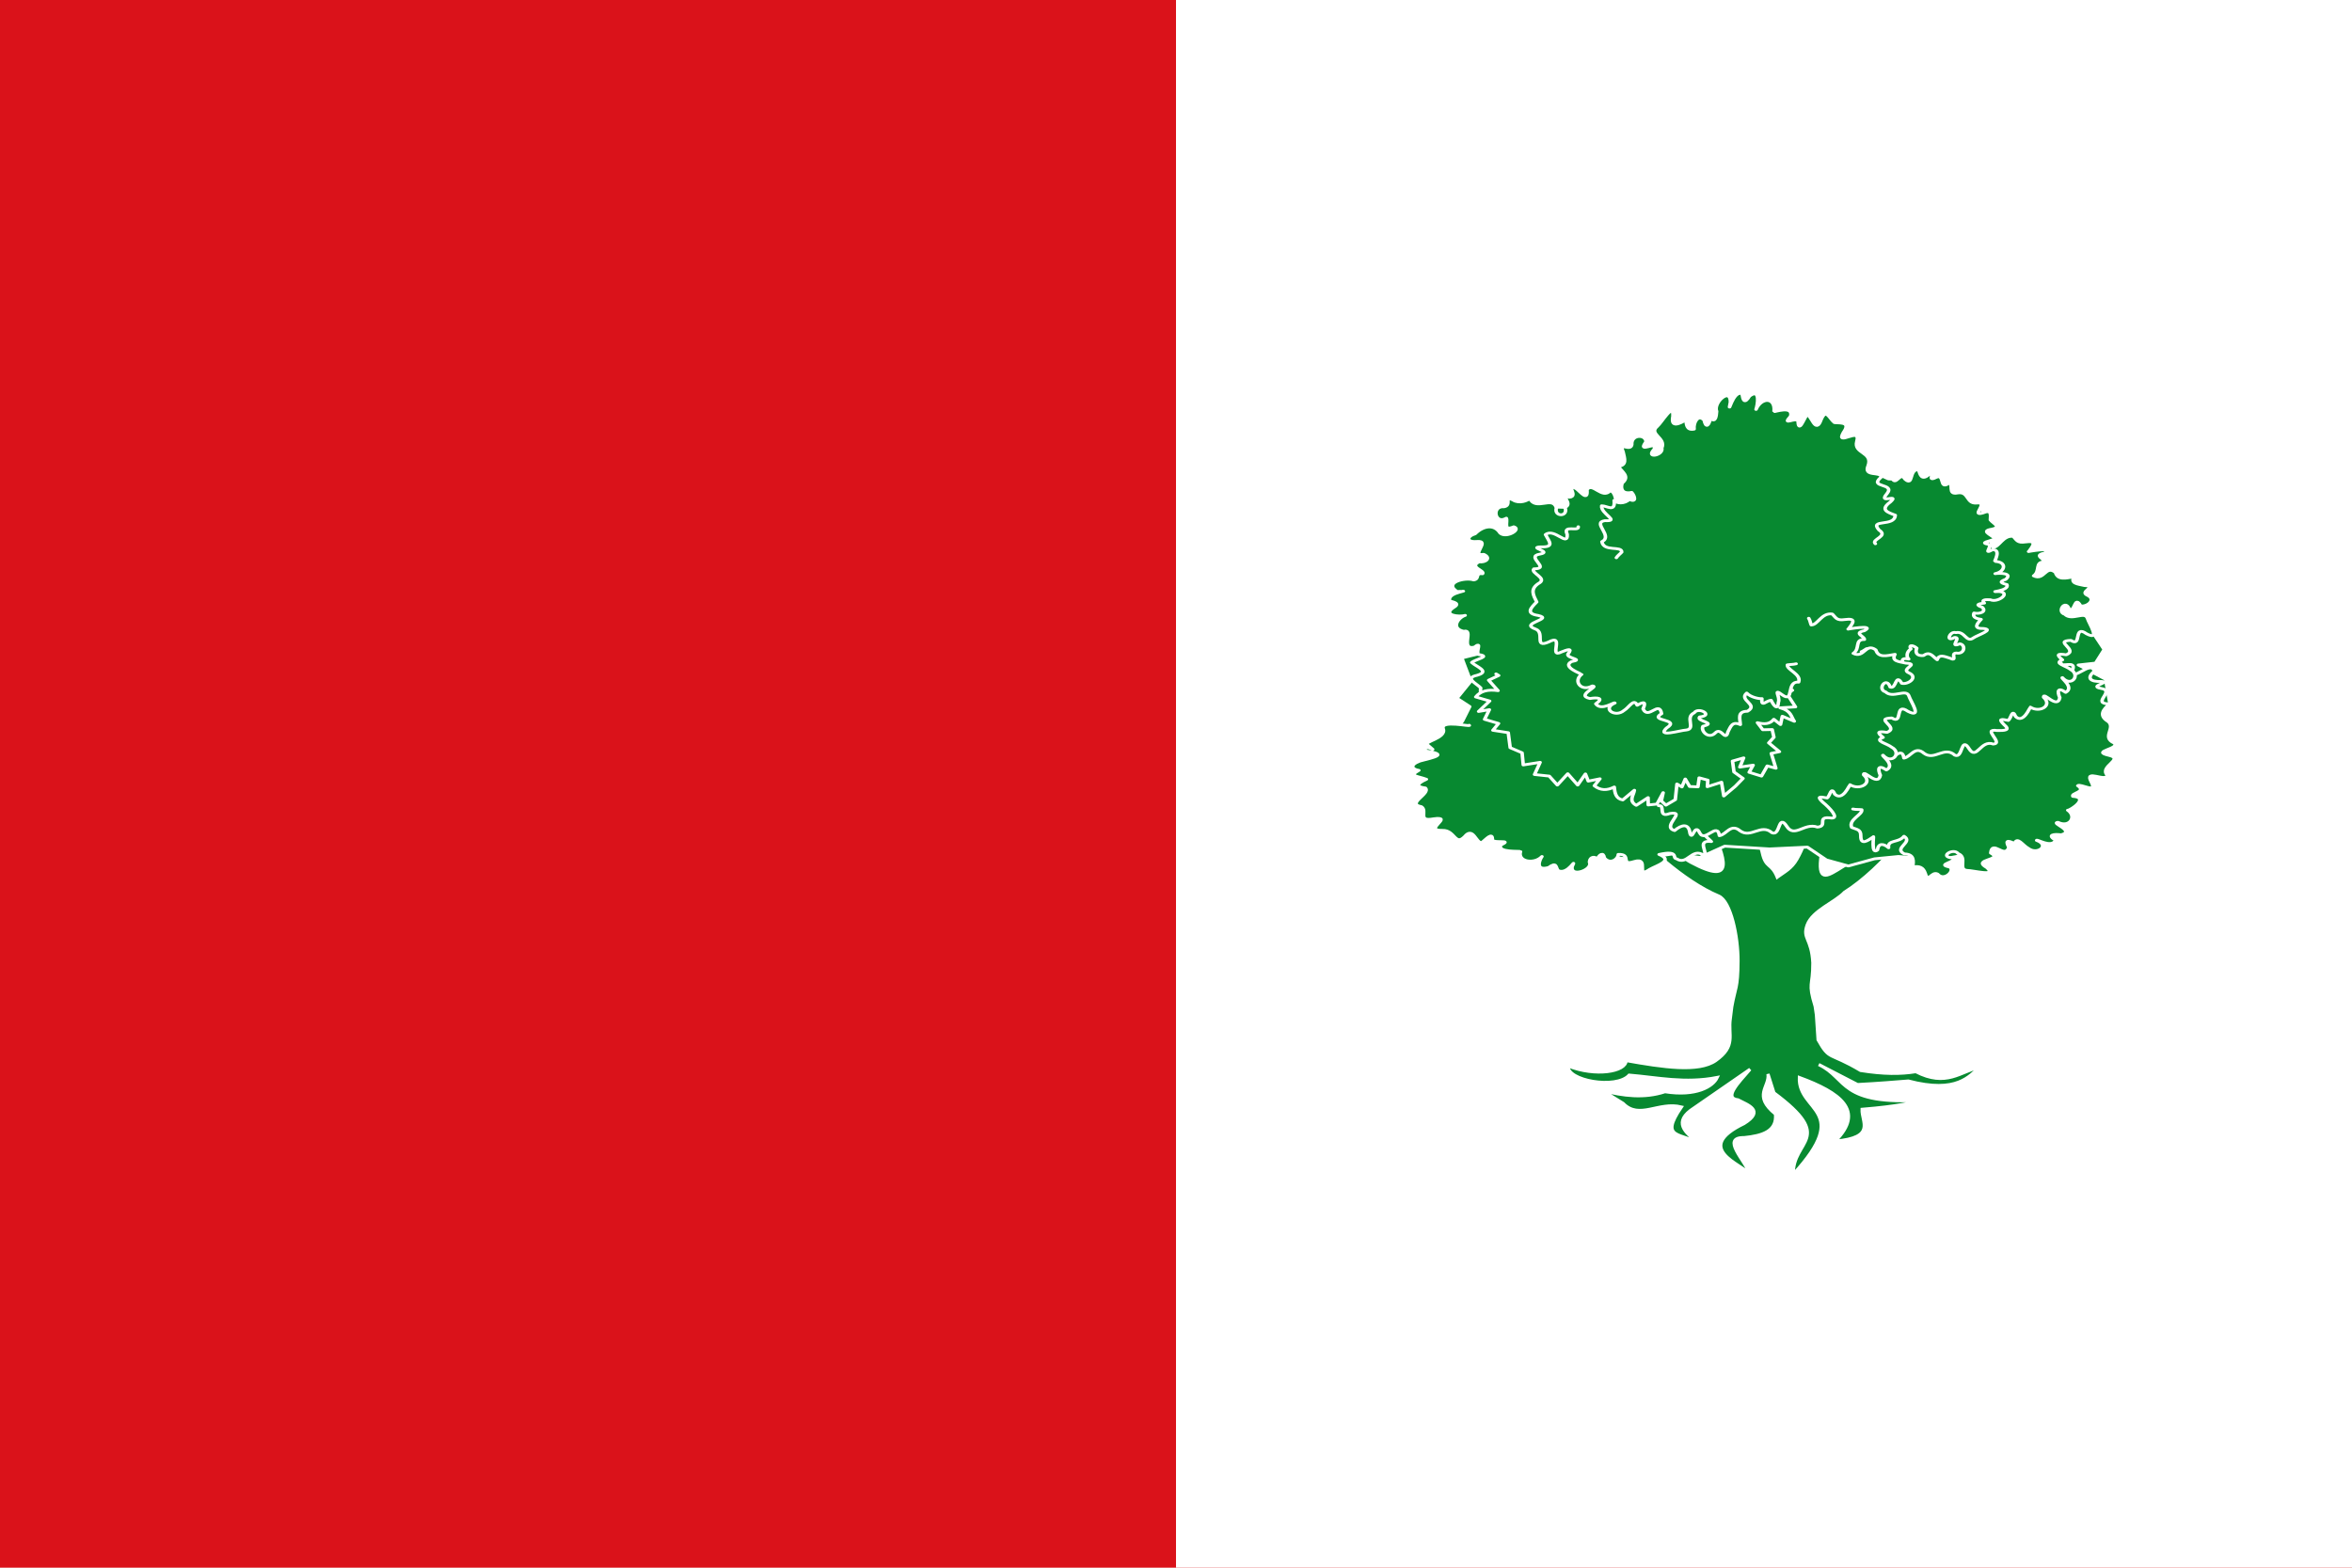
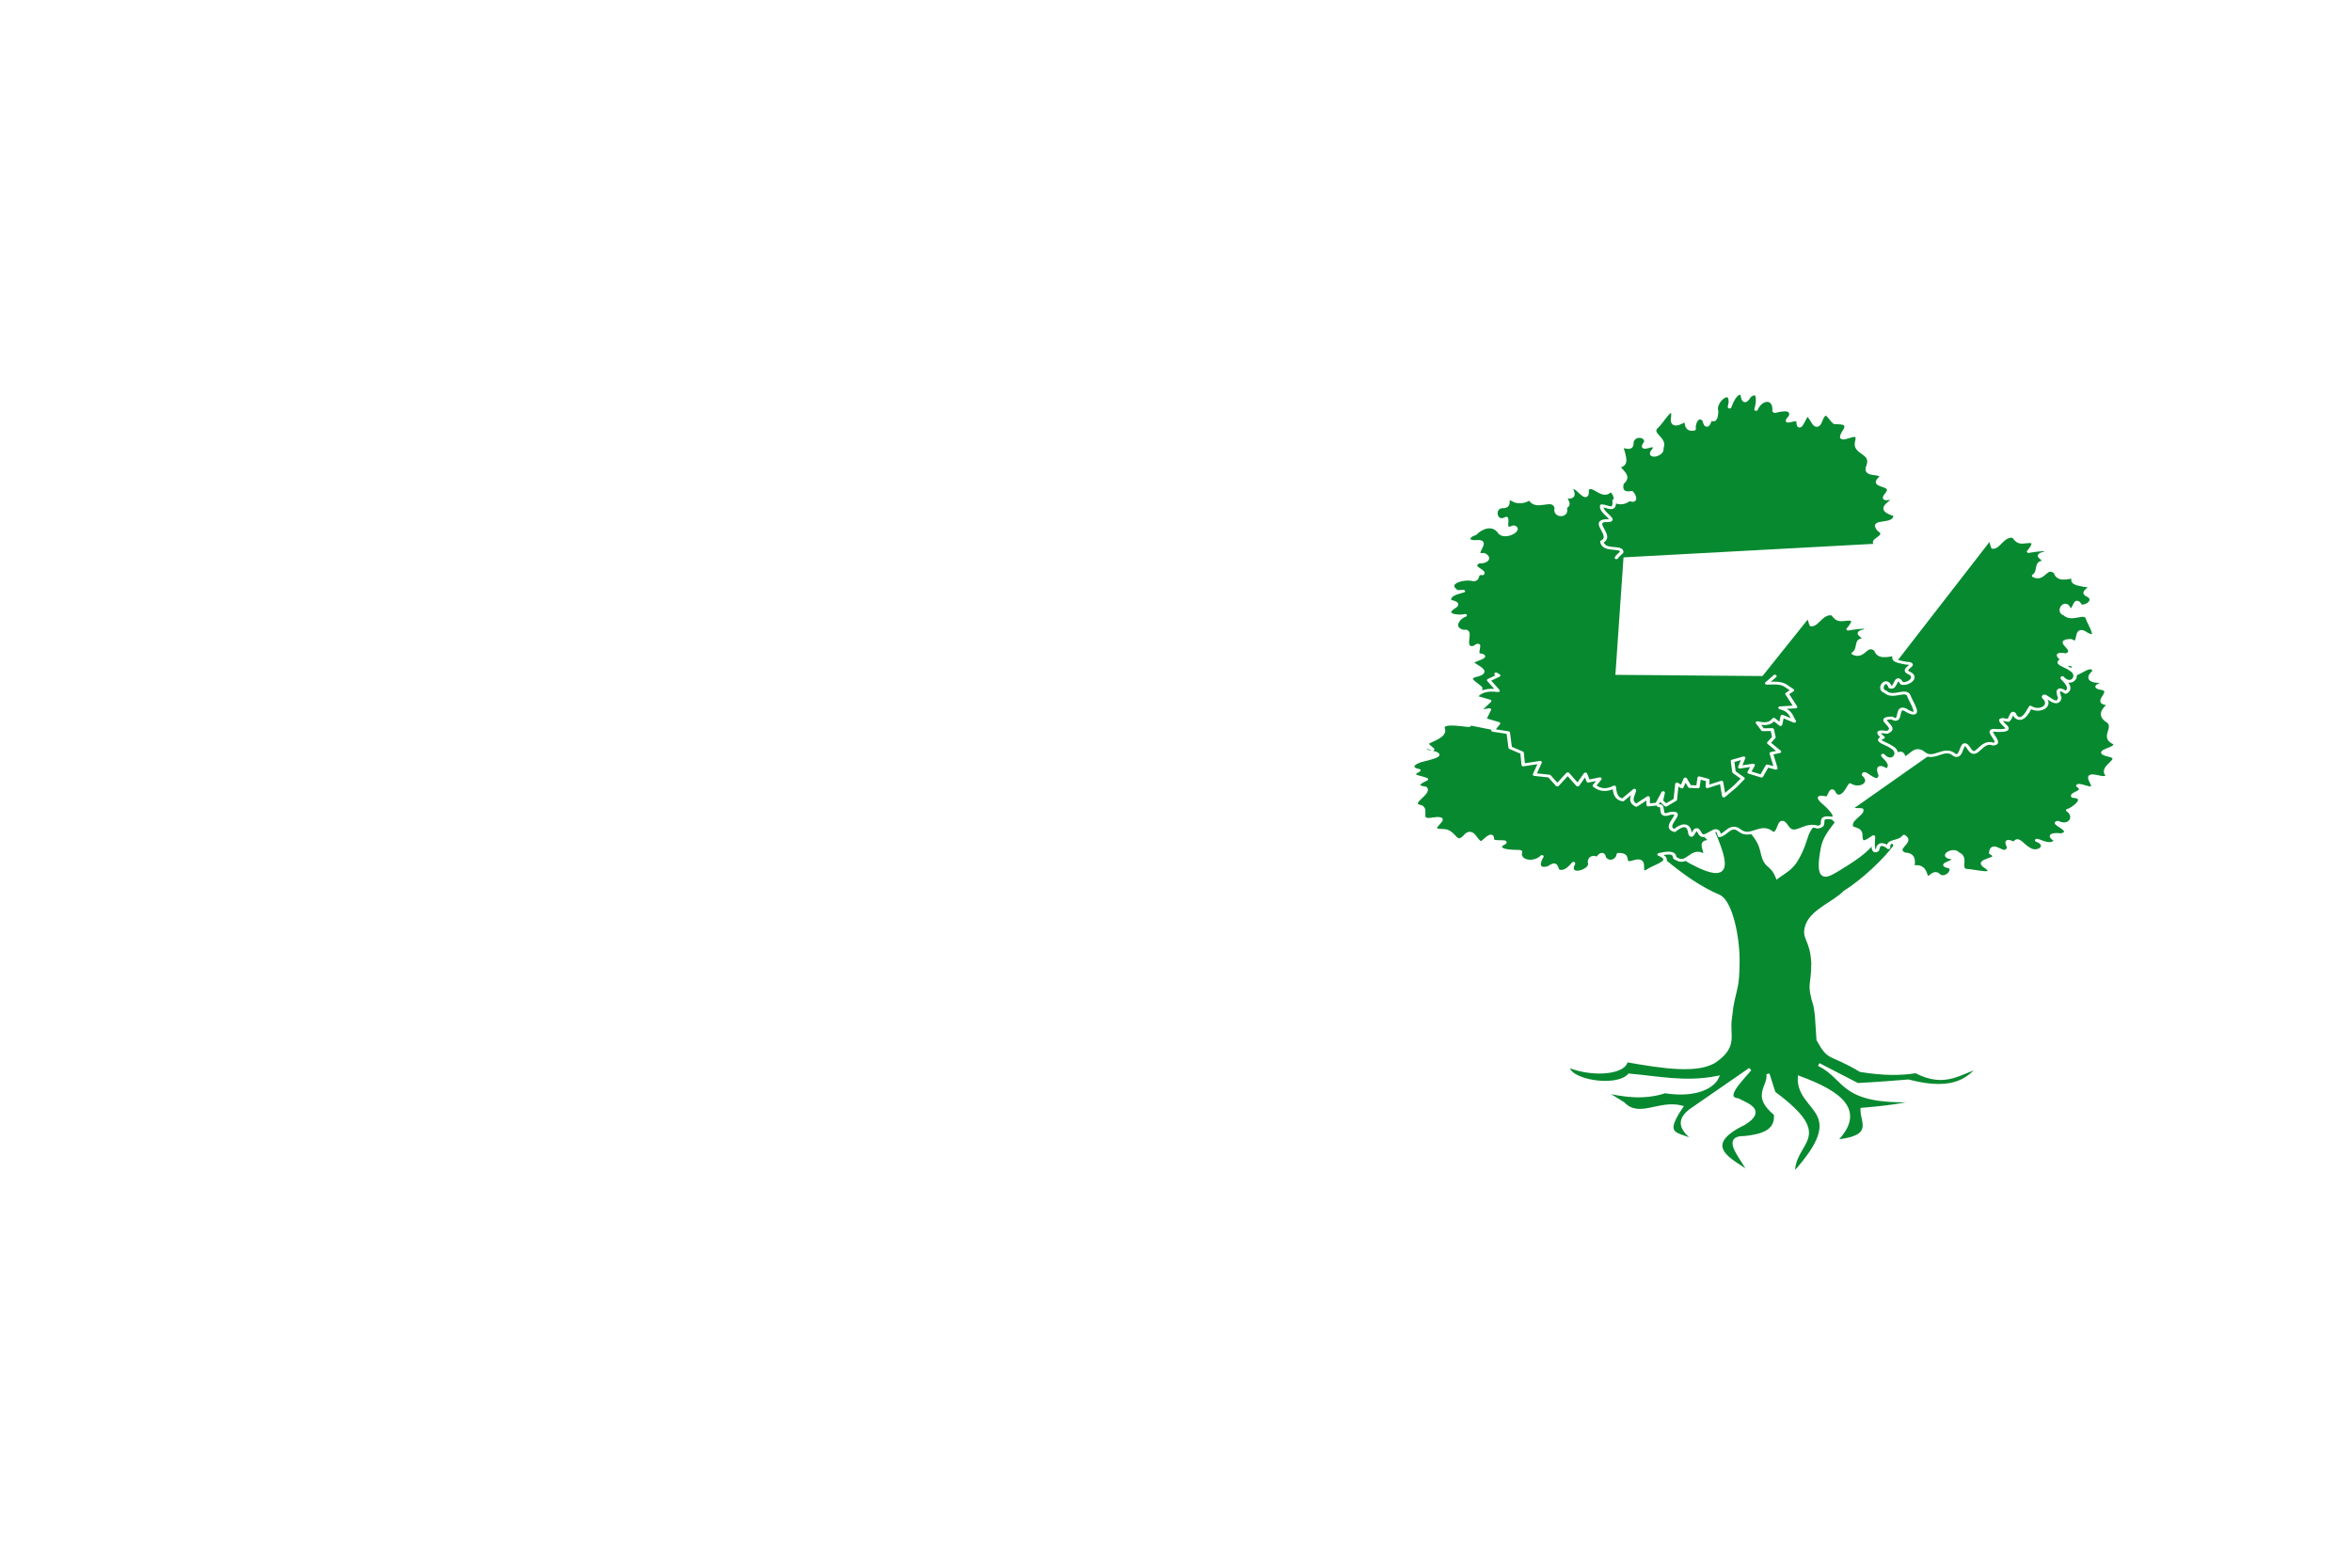
<svg xmlns="http://www.w3.org/2000/svg" xmlns:ns1="http://www.inkscape.org/namespaces/inkscape" xmlns:ns2="http://sodipodi.sourceforge.net/DTD/sodipodi-0.dtd" width="750" height="500" id="svg9707" version="1.1" ns1:version="0.48.1 " ns2:docname="Documento nuevo 16">
  <defs id="defs9709" />
  <ns2:namedview id="base" pagecolor="#ffffff" bordercolor="#666666" borderopacity="1.0" ns1:pageopacity="0.0" ns1:pageshadow="2" ns1:zoom="0.1767767" ns1:cx="17.807629" ns1:cy="852.80843" ns1:document-units="px" ns1:current-layer="layer1" showgrid="false" fit-margin-top="0" fit-margin-left="0" fit-margin-right="0" fit-margin-bottom="0" ns1:window-width="1366" ns1:window-height="706" ns1:window-x="-8" ns1:window-y="-8" ns1:window-maximized="1" />
  <g ns1:label="Capa 1" ns1:groupmode="layer" id="layer1" transform="translate(0,-552.362)">
    <g id="g10276">
-       <rect y="552.362" x="0" height="500" width="750" id="rect10254" style="fill:#da121a;fill-opacity:1;stroke:none" />
      <rect y="552.362" x="375" height="500" width="375" id="rect10254-9" style="fill:#ffffff;fill-opacity:1;stroke:none" />
      <path style="fill:#078930;fill-opacity:1;fill-rule:evenodd;stroke:#ffffff;stroke-width:1;stroke-linecap:butt;stroke-linejoin:miter;stroke-miterlimit:4;stroke-opacity:1;stroke-dasharray:none;display:inline" d="m 579.206,876.008 0.532,7.986 c 3.811,6.76 3.332,3.713 13.553,9.777 7.355,1.172 12.742,1.165 17.615,0.376 9.684,5.02 14.298,-0.055 20.472,-1.504 -3.367,2.902 -7.229,8.603 -22.852,4.512 -4.781,0.376 -8.995,0.752 -16.187,1.128 l -12.378,-6.393 c 9.349,4.423 6.313,13.126 33.802,11.281 -4.975,1.003 -7.846,2.006 -19.996,3.008 -0.176,3.962 4.597,8.99 -8.57,10.153 9.729,-9.739 1.512,-15.54 -11.426,-20.306 -0.433,11.084 17.072,10.094 -1.904,30.835 -0.341,-11.021 13.666,-11.163 -6.189,-25.947 l -1.904,-6.017 c 0.566,4.202 -4.995,6.791 2.38,12.785 0.512,5.543 -4.23,6.937 -9.998,7.521 -7.475,-0.118 0.309,7.297 1.904,11.657 -2.539,-3.134 -18.464,-8.171 -1.904,-16.17 6.698,-4.162 1.18,-5.889 -1.904,-7.521 -4.726,-0.553 -0.053,-5.348 3.809,-9.777 l -19.043,13.161 c -5.566,4.294 -0.989,7.587 3.333,10.905 -5.994,-4.112 -13.459,-1.388 -6.189,-12.033 -7.233,-1.821 -13.413,4.154 -18.567,-1.128 l -6.665,-4.136 c 6.665,1.689 13.33,2.569 19.996,0.376 9.957,1.57 15.306,-1.638 16.663,-4.512 -10.317,2.01 -18.942,0.01 -28.089,-0.752 -4.217,4.624 -20.032,1.694 -19.424,-2.933 8.636,3.45 18.438,1.869 18.472,-1.73 11.709,2.073 23.083,3.828 28.565,0 6.645,-4.714 3.853,-8.065 4.651,-13.389 0.152,-1.016 0.253,-2.104 0.468,-3.769 1.122,-6.341 1.944,-5.682 1.991,-14.614 0.04,-7.586 -2.242,-19.054 -6.189,-20.695 -11.344,-4.718 -24.053,-16.929 -27.378,-21.201 l 2.049,-3.038 1.803,-0.438 c 4.684,5.382 10.631,11.74 14.672,13.904 14.6,7.82 10.836,-1.226 6.107,-12.276 l 5.287,-3.1 10e-5,0 5,0.47 c 2.639,6.392 5.116,6.153 6.353,11.806 1.134,5.187 2.89,3.152 4.795,7.86 0.013,-0.01 0.027,-0.022 0.041,-0.031 2.393,-1.74 4.54,-2.735 6.23,-5.7 4.298,-7.543 1.5,-8.542 8.443,-13.811 l 2.459,0.157 1.803,1.879 c -2.283,3.041 -3.968,5.003 -4.59,8.268 -2.019,10.595 0.911,9.279 4.672,7.015 8.269,-4.997 9.765,-6.565 13.115,-10.742 l 3.73,-0.313 1.721,3.257 c -3.045,4.274 -10.311,11.202 -16.189,14.844 -3.043,3.217 -10.211,5.829 -11.885,10.397 -1.621,4.422 1.399,4.187 1.803,12.114 0.022,7.759 -1.643,6.049 0.732,13.844 z" id="path4626-6" ns2:nodetypes="ccccccccccccccccccccccccccccccccscsscccsccccscsscccscccccsccc" ns1:connector-curvature="0" />
      <g style="fill:#078930;fill-opacity:1;stroke:#ffffff;stroke-width:3.112;stroke-miterlimit:4;stroke-dasharray:none;display:inline" transform="matrix(0.36,0,0,0.287,425.588,632.843)" ns1:label="Meubles" id="layer1-4">
        <g transform="matrix(3.476,0,0,3.476,-1287.381,-2068.713)" style="fill:#078930;fill-opacity:1;stroke:#ffffff;stroke-width:0.895;stroke-miterlimit:4;stroke-dasharray:none;display:inline" id="g15009">
-           <path style="fill:#078930;fill-opacity:1;fill-rule:evenodd;stroke:#ffffff;stroke-width:0.895;stroke-linecap:round;stroke-linejoin:round;stroke-miterlimit:4;stroke-opacity:1;stroke-dasharray:none" d="m 463.434,788.579 -6.728,-1.146 -9.821,1.91 -10.884,-1.617 -7.818,-3.539 -7.851,-0.338 -6.969,-3.201 -3.284,-3.005 -0.402,-6.429 -8.511,-5.962 3.62,-3.101 -0.91,-8.639 1.858,-4.266 -4.823,-0.513 2.05,-3.805 1.824,-4.56 -3.256,-2.66 3.501,-5.414 -2.26,-7.461 5.962,-1.859 5.088,-4.267 -2.142,-4.348 -8.798,0.084 -0.257,-4.094 5.229,-2.814 2.261,-4.737 -0.086,-6.358 -0.584,-5.99 1.832,-4.888 5.879,-1.031 4.068,-1.121 4.999,-6.836 7.654,0.294 6.17,-0.571 6.44,-1.918 6.197,-6.607 5.794,-2.91 7.314,2.655 2.904,-4.139 6.776,-1.917 5.475,0.187 5.703,0.322 7.321,3.208 4.538,1.554 7.815,-2.119 5.168,2.981 5.008,0.337 3.618,5.176 9.271,-0.692 4.278,3.073 2.446,3.145 -1.684,9.528 6.857,2.046 -3.65,3.04 -3.972,8.386 4.337,3.014 11.397,-3.13 2.891,3.093 1.516,5.138 0.984,3.259 8.588,3.285 3.091,5.835 -2.191,4.331 -4.379,0.609 6.934,4.56 1.165,8.337 -6.275,1.923 -2.634,6.24 0.015,4.027 1.774,6.785 -0.801,4.66 -5.606,2.225 -3.898,4.583 -6.734,1.501 -1.803,6.987 -3.16,5.781 -8.276,3.19 -6.188,1.477 -10.366,-1.056 -6.103,0.752 -6.698,2.293 -5.582,-1.945 -4.832,-4.088 -9.654,0.575 -11.404,-0.877 -6.34,3.581 z" id="path64417" ns2:nodetypes="cccccccccccccccccccccccccccccccccccccccccccccccccccccccccccccccccccccccccccccccccccccc" ns1:connector-curvature="0" />
          <path style="fill:#078930;fill-opacity:1;fill-rule:evenodd;stroke:#ffffff;stroke-width:0.895;stroke-linecap:round;stroke-linejoin:round;stroke-miterlimit:4;stroke-opacity:1;stroke-dasharray:none;display:inline" d="m 440.795,750.381 c -1.453,-0.499 -2.931,3.436 -4.175,0.095 -2.38,-1.978 -1.538,7.743 -4.139,3.578 -0.532,-3.496 -2.537,-1.461 -3.971,-0.288 -1.083,-0.433 1.083,-3.082 -1.432,-1.887 -3.141,2.218 -1.377,-4.455 -4.202,-2.527 -2.553,1.117 -0.229,-5.127 -3.662,-3.905 -3.629,1.069 -3.276,-4.929 -6.91,-4.044 -3.316,0.079 1.758,-6.141 -2.302,-4.089 -2.321,1.498 -2.61,-0.871 -2.423,-2.924 -1.014,-1.405 -4.289,-3.126 -0.938,-4.025 3.469,-1.234 -0.167,-2.699 -1.332,-4.098 0.774,-0.974 5.111,-1.959 1.687,-2.547 -0.724,-1.068 1.083,-4.408 -1.03,-2.36 -3.75,1.027 0.005,-5.916 -2.727,-5.071 -3.402,-0.934 -1.4,-4.392 0.381,-5.084 -1.509,0.557 -5.826,-0.024 -3.105,-2.391 2.051,-1.449 0.128,-1.877 -0.806,-2.198 -1.007,-3.044 6.65,-3.364 1.871,-3.031 -3.612,-2.842 2.042,-4.645 4.198,-3.707 1.64,-0.294 0.221,-2.264 2.278,-1.979 0.68,-1.083 -3.649,-2.1 -0.873,-3.817 1.603,0.346 3.205,-1.236 1.153,-2.405 -3.584,0.76 1.951,-4.549 -1.751,-4.104 -2.656,0.275 -2.723,-1.553 -0.421,-2.449 1.895,-2.409 4.785,-3.302 6.377,-0.215 1.547,1.786 5.538,-1.229 3.463,-2.027 -2.814,1.484 -1.456,-1.536 -1.897,-2.752 -2.95,2.16 -3.847,-3.976 -0.615,-3.634 2.179,-0.428 -0.21,-3.776 2.365,-2.142 1.502,1.251 3.749,0.195 4.214,-0.599 1.49,4.258 5.791,-0.89 6.802,3.066 -0.733,2.947 3.139,3.01 2.192,-0.127 2.158,-1.251 -1.455,-3.938 1.166,-3.255 2.396,-0.322 -1.339,-4.591 1.661,-2.774 1.265,1.137 3.037,4.333 2.773,0.337 1.456,-2.456 3.923,3.229 5.89,0.362 2.965,0.778 0.25,12.278 4.165,7.691" id="path64421" ns2:nodetypes="cccccccccccccccccccccccccccccccccccccc" ns1:connector-curvature="0" />
          <path style="fill:#078930;fill-opacity:1;fill-rule:evenodd;stroke:#ffffff;stroke-width:0.895;stroke-linecap:round;stroke-linejoin:round;stroke-miterlimit:4;stroke-opacity:1;stroke-dasharray:none;display:inline" d="m 555.446,726.357 c -0.08,1.776 3.967,-1.039 2.96,2.27 -0.262,4.315 4.551,-3.276 5.561,0.405 -2.078,2.238 -1.068,3.451 1.773,3.302 2.496,0.25 -3.337,1.506 -0.09,2.22 3.892,0.758 -2.802,4.932 2.229,4.947 -1.731,1.774 -2.871,3.769 -0.381,5.66 1.979,2.05 -1.788,5.01 1.529,6.877 1.597,1.83 -6.035,2.576 -1.399,3.908 4.211,1.18 -2.592,3.491 -0.346,6.394 -0.535,2.278 -5.934,-2.198 -4.108,2.121 1.711,3.948 -2.901,0.369 -3.435,1.197 2.384,2.037 -1.82,2.285 -1.252,3.42 4.409,0.359 -0.786,4.576 -1.306,4.423 2.37,2.012 0.507,5.67 -2.507,3.865 -1.964,0.239 4.573,2.758 0.83,3.991 -1.964,-0.313 -3.648,0.017 -1.388,1.776 -1.236,2.544 -4.897,-0.558 -4.86,0.01 3.538,1.621 0.115,4.733 -2.153,2.537 -1.46,-0.951 -2.776,-3.966 -3.493,-1.515 -1.948,-1.273 -2.299,-0.875 -1.43,1.234 -1.14,3.737 -4.264,-2.681 -4.626,1.787 3.516,2.353 -4.992,1.846 -0.994,4.661 2.722,2.985 -3.453,0.892 -5.026,0.889 -2.518,-0.241 0.246,-4.104 -2.309,-5.383 -1.167,-1.969 -5.051,1.122 -1.307,1.412 1.138,1.336 -4.342,2.003 -0.918,2.875 1.719,0.909 -1.28,4.763 -2.983,2.28 -1.533,-1.076 -2.385,3.071 -3.139,-0.183 -0.527,-2.01 -1.554,-2.513 -3.212,-2.08 0.24,-1.901 0.429,-4.139 -2.115,-4.176 -2.988,-1.889 2.404,-3.728 -0.1,-5.655 -1.373,2.211 -4.258,1.003 -3.929,3.67 -1.238,-1.323 -2.6,-1.626 -2.836,0.725 -1.743,1.821 -0.844,-4.958 -1.053,-4.205 -1.588,1.35 -3.211,2.797 -3.197,-0.326 0.04,-2.065 -1.024,-1.994 -2.309,-2.676 -0.951,-2.501 2.887,-4.126 2.546,-5.679 -0.741,-0.112 -1.5,-0.006 -2.232,-0.215" id="path64423" ns1:connector-curvature="0" />
          <path style="fill:#078930;fill-opacity:1;fill-rule:evenodd;stroke:#ffffff;stroke-width:0.895;stroke-linecap:round;stroke-linejoin:round;stroke-miterlimit:4;stroke-opacity:1;stroke-dasharray:none;display:inline" d="m 500.437,747.27 c 1.75,-0.424 -0.32,4.041 2.751,2.478 4.359,-0.911 -2.226,4.192 1.18,5.452 1.804,-1.994 3.511,-2.326 3.78,0.819 0.625,2.814 1.176,-3.548 2.413,-0.058 1.292,3.22 4.339,-3.712 4.871,0.882 1.726,-0.331 2.788,-4.083 5.106,-1.55 2.688,2.517 5.155,-2.442 7.867,0.607 2.103,1.234 1.486,-6.337 3.638,-2.059 1.91,3.875 2.95,-3.01 6.147,-1.484 2.81,-0.265 -3.055,-5.117 0.974,-4.334 1.877,0.035 3.556,-0.034 1.735,-1.935 -1.42,-1.811 -0.779,-1.803 1.112,-1.299 0.753,-0.643 0.97,-4.022 1.882,-1.235 1.964,2.417 3.659,-2.971 3.743,-3.018 2.409,1.942 5.74,-0.486 3.398,-3.127 -0.216,-2.117 3.531,4.023 4.12,0.109 -0.645,-1.831 -0.653,-3.583 1.495,-1.698 2.348,-1.631 -1.389,-4.627 -0.841,-4.723 2.217,3.156 4.744,-0.716 2.147,-2.542 -1.19,-1.246 -4.457,-1.997 -2.137,-3.125 -1.6,-1.673 -1.279,-2.088 0.969,-1.62 3.271,-1.617 -3.407,-4.455 1.203,-4.61 2.844,2.383 0.561,-5.211 3.963,-2.122 3.732,2.472 0.636,-3.246 0.264,-4.873 -0.664,-2.541 -4.032,0.926 -5.782,-1.347 -2.173,-0.742 0.183,-5.134 1.133,-1.546 1.551,0.879 1.288,-4.682 2.872,-1.189 1.543,0.512 4.191,-1.948 1.744,-3.348 -2.208,-1.24 2.81,-2.883 -0.738,-3.105 -1.798,-0.51 -3.609,-0.623 -2.683,-2.812 -2.019,0.446 -4.099,1.226 -4.718,-1.401 -2.58,-2.466 -2.864,2.83 -5.564,1.097 1.81,-1.559 0.201,-4.479 2.729,-4.432 0.144,-0.942 -2.816,-2.08 -0.02,-2.809 2.972,-2.173 -4.731,-0.366 -3.936,-0.521 1.069,-1.796 2.199,-3.627 -0.894,-3.055 -2.026,0.399 -2.179,-0.618 -3.067,-1.769 -2.654,-0.488 -3.585,3.52 -5.197,3.502 -0.247,-0.704 -0.279,-1.465 -0.617,-2.143" id="path64425" ns1:connector-curvature="0" />
          <path style="fill:#078930;fill-opacity:1;fill-rule:evenodd;stroke:#ffffff;stroke-width:0.895;stroke-linecap:round;stroke-linejoin:round;stroke-miterlimit:4;stroke-opacity:1;stroke-dasharray:none;display:inline" d="m 404.649,746.335 c 0.653,0.612 -7.472,-1.823 -6.624,1.151 0.884,3.102 -5.457,4.135 -3.93,5.189 3.089,3.448 -0.305,-0.897 -0.898,1.803 6.557,1.165 2.354,2.148 -1.137,3.31 -2.871,1.341 -1.844,2.698 -0.242,2.961 -2.759,1.92 -0.268,1.786 1.922,2.856 -2.686,1.499 -2.586,2.414 -0.263,2.786 1.419,1.868 -5.021,5.033 -1.034,5.963 1.709,1.363 -1.185,4.883 3.135,3.885 5.415,-0.944 -3.025,3.819 2.284,3.703 3.135,-0.121 3.149,5.127 5.658,1.958 2.135,-3.319 2.842,2.241 4.333,1.934 1.104,-0.96 2.791,-3.669 2.705,-0.833 0.63,1.211 5.273,-0.291 2.146,1.638 -1.032,2.393 4.914,1.865 5.022,2.053 -0.843,3.255 3.516,4.155 5.463,1.601 -0.58,0.988 -1.89,4.745 1.725,3.504 2.074,-1.898 1.736,-0.103 2.361,0.98 2.643,1.573 4.861,-4.787 3.592,-1.212 -0.425,3.514 5.384,0.933 4.433,-1.429 0.004,-1.327 0.924,-2.195 2.004,-1.121 0.54,-1.276 1.521,-2.341 1.788,-0.271 1.444,2.202 3.527,0.429 3.551,-1.118 3.547,-0.215 0.347,3.74 4.032,2.282 4.163,-1.643 0.093,5.81 4.034,2.464 1.928,-1.345 6.114,-2.768 2.335,-4.734 5.188,-1.457 3.264,1.261 4.436,1.375 2.762,2.316 3.981,-3.798 6.944,-1.086 1.261,-0.74 -2.048,-5 1.929,-4.404 -1.14,-1.561 -3.288,-2.957 -0.739,-4.332 1.469,-2.937 -4.272,-1.573 -3.659,-4.466 2.102,0.888 5.138,-0.773 6.306,1.185 0.058,-2.308 1.793,-1.836 3.503,-0.398 2.204,-1.027 -5.241,-5.028 -0.361,-3.795 4.405,0.668 -2.327,-4.07 1.406,-4.617 -0.27,-2.552 -5.159,-2.194 -6.063,-3.483 0.636,-0.426 1.427,-0.696 2,-1.187" id="path64427" ns1:connector-curvature="0" ns2:nodetypes="cscccccccccccccccccccccccccccccccccccc" />
-           <path style="fill:#078930;fill-opacity:1;fill-rule:evenodd;stroke:#ffffff;stroke-width:0.895;stroke-linecap:round;stroke-linejoin:round;stroke-miterlimit:4;stroke-opacity:1;stroke-dasharray:none;display:inline" d="m 512.732,667.977 c 0.858,1.152 1.817,-2.682 2.965,-0.329 2.251,2.547 0.878,-3.271 3.463,-2.976 0.455,1.748 0.804,3.495 2.663,1.504 2.172,-1.848 -0.885,2.652 1.702,0.976 2.472,-1.513 0.787,4.213 3.363,1.783 1.315,0.185 -0.42,3.828 2.172,3.145 3.015,-0.625 2.178,3.546 4.892,3.217 3.339,-0.442 -1.717,4.454 1.627,3.152 2.202,-1.169 1.963,0.504 1.882,2.228 0.76,1.228 2.989,2.295 0.331,2.977 -3.455,0.682 1.25,2.325 0.66,3.236 -1.073,0.536 -3.961,1.095 -1.39,1.623 0.882,0.702 -1.527,3.409 0.899,1.735 2.369,-0.231 0.488,3.699 0.621,3.707 3.126,0.096 2.763,3.229 0.105,3.91 0.953,-0.172 4.635,-0.308 2.68,1.835 -1.954,0.842 -0.904,1.261 0.307,1.657 0.789,2.154 -5.451,2.354 -1.974,2.22 3.183,0.418 -0.396,3.7 -2.211,2.639 -0.951,-0.077 -2.54,-0.155 -1.576,1.064 -1.527,0.177 -2.362,0.574 -0.514,1.326 1.193,1.546 -0.813,2.224 -2.102,1.837 -0.521,1.591 0.962,1.835 1.791,2.027 -0.945,1.257 -2.125,3.008 0.467,2.912 3.188,0.307 -1.542,2.206 -2.439,3.037 -1.802,1.688 -2.168,-2.338 -4.454,-1.693 -1.535,-0.68 -2.699,3.247 -0.379,1.558 1.994,-0.303 -1.52,3.556 1.388,2.01 1.577,0.281 1.267,3.459 -0.885,2.944 -1.67,0.042 0.527,2.96 -1.703,1.615 -1.42,-0.545 -2.693,-1.303 -3.175,0.533 -1.073,-0.924 -1.858,-2.904 -3.47,-1.339 -1.748,0.207 -2.188,-0.947 -1.735,-2.352 -0.636,-0.766 -2.175,-1.466 -1.519,0.25 -1.147,0.932 -1.133,2.62 -0.528,3.227 -2.587,-0.688 -1.252,1.358 -1.378,2.475 -1.686,0.045 -2.943,-4.572 -3.075,-1.171 -0.657,2.78 -3.071,-2.353 -4.492,-0.053 -2.189,-0.709 -0.388,-4.421 -1.805,-4.568 -0.447,0.306 -0.8,0.732 -1.301,0.961" id="path64429" ns1:connector-curvature="0" />
          <path id="path64431" d="m 452.936,772.069 c 1.807,-0.424 -0.33,4.041 2.84,2.478 4.5,-0.911 -2.298,4.192 1.218,5.452 1.862,-1.994 3.625,-2.326 3.902,0.819 0.645,2.814 1.214,-3.548 2.491,-0.058 1.334,3.219 4.48,-3.712 5.028,0.882 1.782,-0.331 2.878,-4.083 5.271,-1.55 2.775,2.517 5.321,-2.442 8.122,0.607 2.171,1.234 1.534,-6.337 3.756,-2.059 1.971,3.875 4.508,-1.269 7.809,0.257 2.901,-0.265 -0.521,-3.666 3.638,-2.883 1.938,0.035 -0.425,-3.225 -2.305,-5.127 -1.466,-1.811 -0.805,-1.803 1.148,-1.299 0.777,-0.643 1.002,-4.022 1.943,-1.235 2.028,2.417 3.777,-2.971 3.864,-3.018 2.487,1.942 5.925,-0.486 3.508,-3.127 -0.223,-2.117 3.645,4.023 4.253,0.109 -0.665,-1.831 -0.675,-3.583 1.543,-1.698 2.424,-1.631 -1.434,-4.627 -0.868,-4.723 2.289,3.156 4.897,-0.716 2.217,-2.542 -1.228,-1.246 -4.601,-1.997 -2.206,-3.125 -1.652,-1.673 -1.321,-2.088 1.001,-1.62 3.377,-1.617 -3.517,-4.455 1.242,-4.61 2.936,2.383 0.579,-5.211 4.092,-2.122 3.853,2.472 0.657,-3.246 0.272,-4.873 -0.685,-2.541 -4.163,0.926 -5.969,-1.347 -2.243,-0.742 0.189,-5.134 1.169,-1.546 1.601,0.879 1.33,-4.682 2.964,-1.189 1.593,0.512 4.327,-1.948 1.801,-3.347 -2.28,-1.24 2.901,-2.883 -0.762,-3.105 -1.856,-0.51 -3.726,-0.623 -2.77,-2.812 -2.084,0.446 -4.232,1.226 -4.87,-1.401 -2.664,-2.466 -2.957,2.83 -5.744,1.097 1.869,-1.559 0.207,-4.479 2.817,-4.432 0.149,-0.942 -2.907,-2.08 -0.02,-2.809 3.068,-2.173 -4.884,-0.366 -4.063,-0.521 1.103,-1.796 2.27,-3.627 -0.923,-3.055 -2.091,0.399 -2.249,-0.618 -3.166,-1.769 -2.74,-0.488 -3.701,3.52 -5.365,3.502 -0.254,-0.704 -0.288,-1.465 -0.637,-2.143" style="fill:#078930;fill-opacity:1;fill-rule:evenodd;stroke:#ffffff;stroke-width:0.895;stroke-linecap:round;stroke-linejoin:round;stroke-miterlimit:4;stroke-opacity:1;stroke-dasharray:none;display:inline" ns1:connector-curvature="0" ns2:nodetypes="cccccccccccccccccccccccccccccccccccccccc" />
          <path style="fill:#078930;fill-opacity:1;fill-rule:evenodd;stroke:#ffffff;stroke-width:0.895;stroke-linecap:round;stroke-linejoin:round;stroke-miterlimit:4;stroke-opacity:1;stroke-dasharray:none;display:inline" d="m 411.497,729.928 0.66,0.499 -2.541,1.502 2.383,3.35 c -2.583,-0.475 -4.525,0.124 -5.681,2.011 l 3.539,1.291 -2.804,3.349 2.736,-0.585 -1.217,3.099 3.551,1.312 -1.433,2.194 3.906,0.758 0.503,4.805 3.023,1.624 0.308,3.889 4.29,-0.845 -1.419,3.906 3.753,0.504 2.056,2.855 2.651,-3.603 2.536,3.604 1.969,-3.544 0.725,2.295 2.967,-0.751 -1.42,2.216 c 1.535,1.574 3.247,1.574 5.076,0.411 0.142,1.959 0.424,3.756 2.168,4.136 l 2.957,-3.096 c -0.163,1.628 -1.606,3.359 0.483,4.817 l 3.007,-2.466 0.043,2.354 2.228,-0.285 1.572,-3.653 -0.465,2.654 1.17,1.344 2.388,-1.756 0.422,-5.009 1.261,0.946 0.862,-2.545 1.122,2.404 2.104,0.104 0.325,-2.887 2.187,0.743 -0.11,2.101 3.599,-1.44 0.594,4.408 2.945,-3.117 1.941,-2.495 -2.291,-2.057 -0.379,-3.503 2.834,-1.016 -0.973,2.955 3.397,-0.632 -1.015,2.292 3.134,1.215 1.482,-3.255 2.187,0.743 -1.165,-4.758 2.075,-0.538 -2.717,-2.808 1.309,-1.806 -0.44,-2.463 -2.389,0.065 -1.366,-2.26 c 1.655,0.514 3.173,0.555 4.17,-1.089 l 1.708,1.685 0.465,-2.654 3.043,1.612 c -0.856,-1.544 -0.748,-3.37 -3.624,-4.308 l 3.935,-0.291 -2.161,-4.17 1.371,-1.155 -1.414,-1.199 c -1.428,-1.438 -3.333,-1.027 -5.125,-1.041 l 2.081,-2.263 c -0.011,-0.005 -0.022,-0.004 -0.033,-0.009" id="path64433" ns2:nodetypes="cccccccccccccccccccccccccccccccccccccccccccccccccccccccccccccccccccccccccccc" ns1:connector-curvature="0" />
-           <path style="fill:#078930;fill-opacity:1;fill-rule:evenodd;stroke:#ffffff;stroke-width:0.895;stroke-linecap:round;stroke-linejoin:round;stroke-miterlimit:4;stroke-opacity:1;stroke-dasharray:none;display:inline" d="m 432.441,682.865 c 0.192,1.772 -4.013,-0.824 -2.829,2.414 0.266,4.291 -3.303,-2.189 -5.517,0.107 0.849,2.09 2.491,4.091 -1.206,3.918 -3.324,0.182 3.155,1.563 -0.254,2.321 -3.779,0.783 2.978,4.684 -1.491,4.702 -1.018,1.395 3.82,3 1.071,4.756 -2.108,1.83 -1.209,3.696 -0.361,5.841 -1.489,1.86 -2.908,3.702 0.371,4.307 4.109,1.201 -4.99,2.427 -0.677,4.348 2.548,1.139 -0.512,6.231 3.335,4.144 4.234,-2.874 -0.122,5.397 3.235,3.202 1.52,-0.753 3.034,-1.481 1.681,0.688 -0.331,1.373 4.227,1.62 0.953,2.368 -2.65,1.656 2.546,3.953 2.564,4.05 -2.251,2.133 -0.204,5.69 2.708,3.726 1.991,0.128 -4.403,2.992 -0.607,4.028 1.926,-0.413 3.66,-0.188 1.497,1.691 1.364,2.482 4.837,-0.805 4.85,-0.248 -3.443,1.805 0.142,4.736 2.287,2.419 1.402,-1.023 2.555,-4.115 3.403,-1.704 1.871,-1.368 2.251,-1.003 1.499,1.153 1.34,3.67 4.108,-2.901 4.718,1.535 -3.382,2.541 5.08,1.572 1.252,4.597 -2.555,3.13 3.494,0.712 5.065,0.621 2.503,-0.378 -0.473,-4.081 2.006,-5.497 1.035,-2.034 5.113,0.839 1.396,1.318 -1.041,1.412 4.545,1.847 0.834,2.966 -0.683,1.455 1.444,4.35 3.15,2.125 1.517,-2.011 2.546,3.124 3.211,-0.348 0.731,-1.716 1.086,-3.443 3.151,-2.276 -0.025,-1.725 -0.926,-4.288 1.808,-4.272 2.995,-2.146 -2.318,-3.492 -0.179,-5.824 0.951,1.299 3.13,1.902 3.869,1.774 -0.212,3.001 1.068,0.632 2.351,0.533 0.535,1.444 1.75,3.602 1.85,0.646 0.588,-1.719 -1.548,-4.715 0.993,-2.373 3.125,2.814 0.899,-4.511 4.162,-4.065 0.813,-2.551 -3.099,-3.961 -2.861,-5.534 0.736,-0.153 1.501,-0.089 2.222,-0.337" id="path64435" ns1:connector-curvature="0" />
          <path style="fill:#078930;fill-opacity:1;fill-rule:evenodd;stroke:#ffffff;stroke-width:0.895;stroke-linecap:round;stroke-linejoin:round;stroke-miterlimit:4;stroke-opacity:1;stroke-dasharray:none;display:inline" d="m 508.155,688.308 c -1.198,-1.442 3.488,-2.34 0.931,-4.383 -2.584,-3.718 4.009,-0.855 4.135,-4.757 -1.974,-0.923 -3.964,-1.689 -1.281,-4.188 2.572,-2.986 -3.283,0.952 -0.837,-2.679 2.233,-3.482 -4.813,-1.764 -1.482,-5.273 0.023,-1.99 -4.58,0.092 -3.302,-3.683 1.288,-4.416 -3.774,-3.749 -2.889,-7.758 1.131,-4.926 -5.555,1.942 -3.41,-2.87 1.779,-3.125 -0.234,-3.003 -2.277,-3.123 -1.306,-1.306 -2.152,-4.785 -3.442,-0.91 -1.436,5.065 -2.507,-2.192 -3.687,-1.438 -0.828,1.528 -2.014,5.764 -2.164,1.849 -0.664,-1.416 -4.291,1.805 -1.876,-1.585 0.705,-3.506 -4.262,-1.245 -4.247,-1.446 0.46,-4.683 -3.293,-4.578 -4.58,-0.704 0.377,-1.4 1.212,-6.881 -1.668,-4.26 -1.349,2.801 -1.65,1.174 -1.894,-0.69 -2.39,-1.479 -3.768,7.814 -2.974,2.639 0.091,-4.814 -4.426,0.075 -3.51,2.935 -0.084,1.431 -0.283,3.816 -1.54,2.205 -0.487,2.256 -1.108,3.448 -1.654,0.582 -1.601,-1.998 -2.766,0.904 -2.546,2.883 -1.968,0.555 -1.983,-1.693 -2.057,-2.959 -1.652,1.236 -3.928,2.754 -3.34,-1.105 0.223,-4.805 -2.877,1.995 -4.019,3.219 -2.317,2.456 2.354,3.564 1.176,6.89 0.519,2.388 -4.315,3.578 -1.903,0.349 0.722,-2.937 -4.462,1.774 -2.111,-2.354 -0.042,-2.396 -3.838,-2.377 -3.625,0.911 -0.356,2.489 -3.385,-1.201 -2.212,2.319 0.381,2.198 1.04,4.204 -1.208,4.669 0.891,1.731 3.076,3.181 0.94,5.37 -0.564,2.582 0.714,3.4 2.449,2.92 0.785,1.057 1.326,3.454 -0.573,2.234 -1.307,1.584 -3.29,1.327 -3.893,0.338 0.335,3.96 -1.827,1.681 -3.165,1.712 -0.361,2.512 4.841,5.034 0.815,4.757 -3.391,0.593 2.206,4.915 -0.76,6.718 0.433,3.369 5.13,1.197 5.043,3.334 -0.442,0.625 -1.007,1.093 -1.369,1.809" id="path64437" ns1:connector-curvature="0" />
        </g>
      </g>
    </g>
  </g>
</svg>